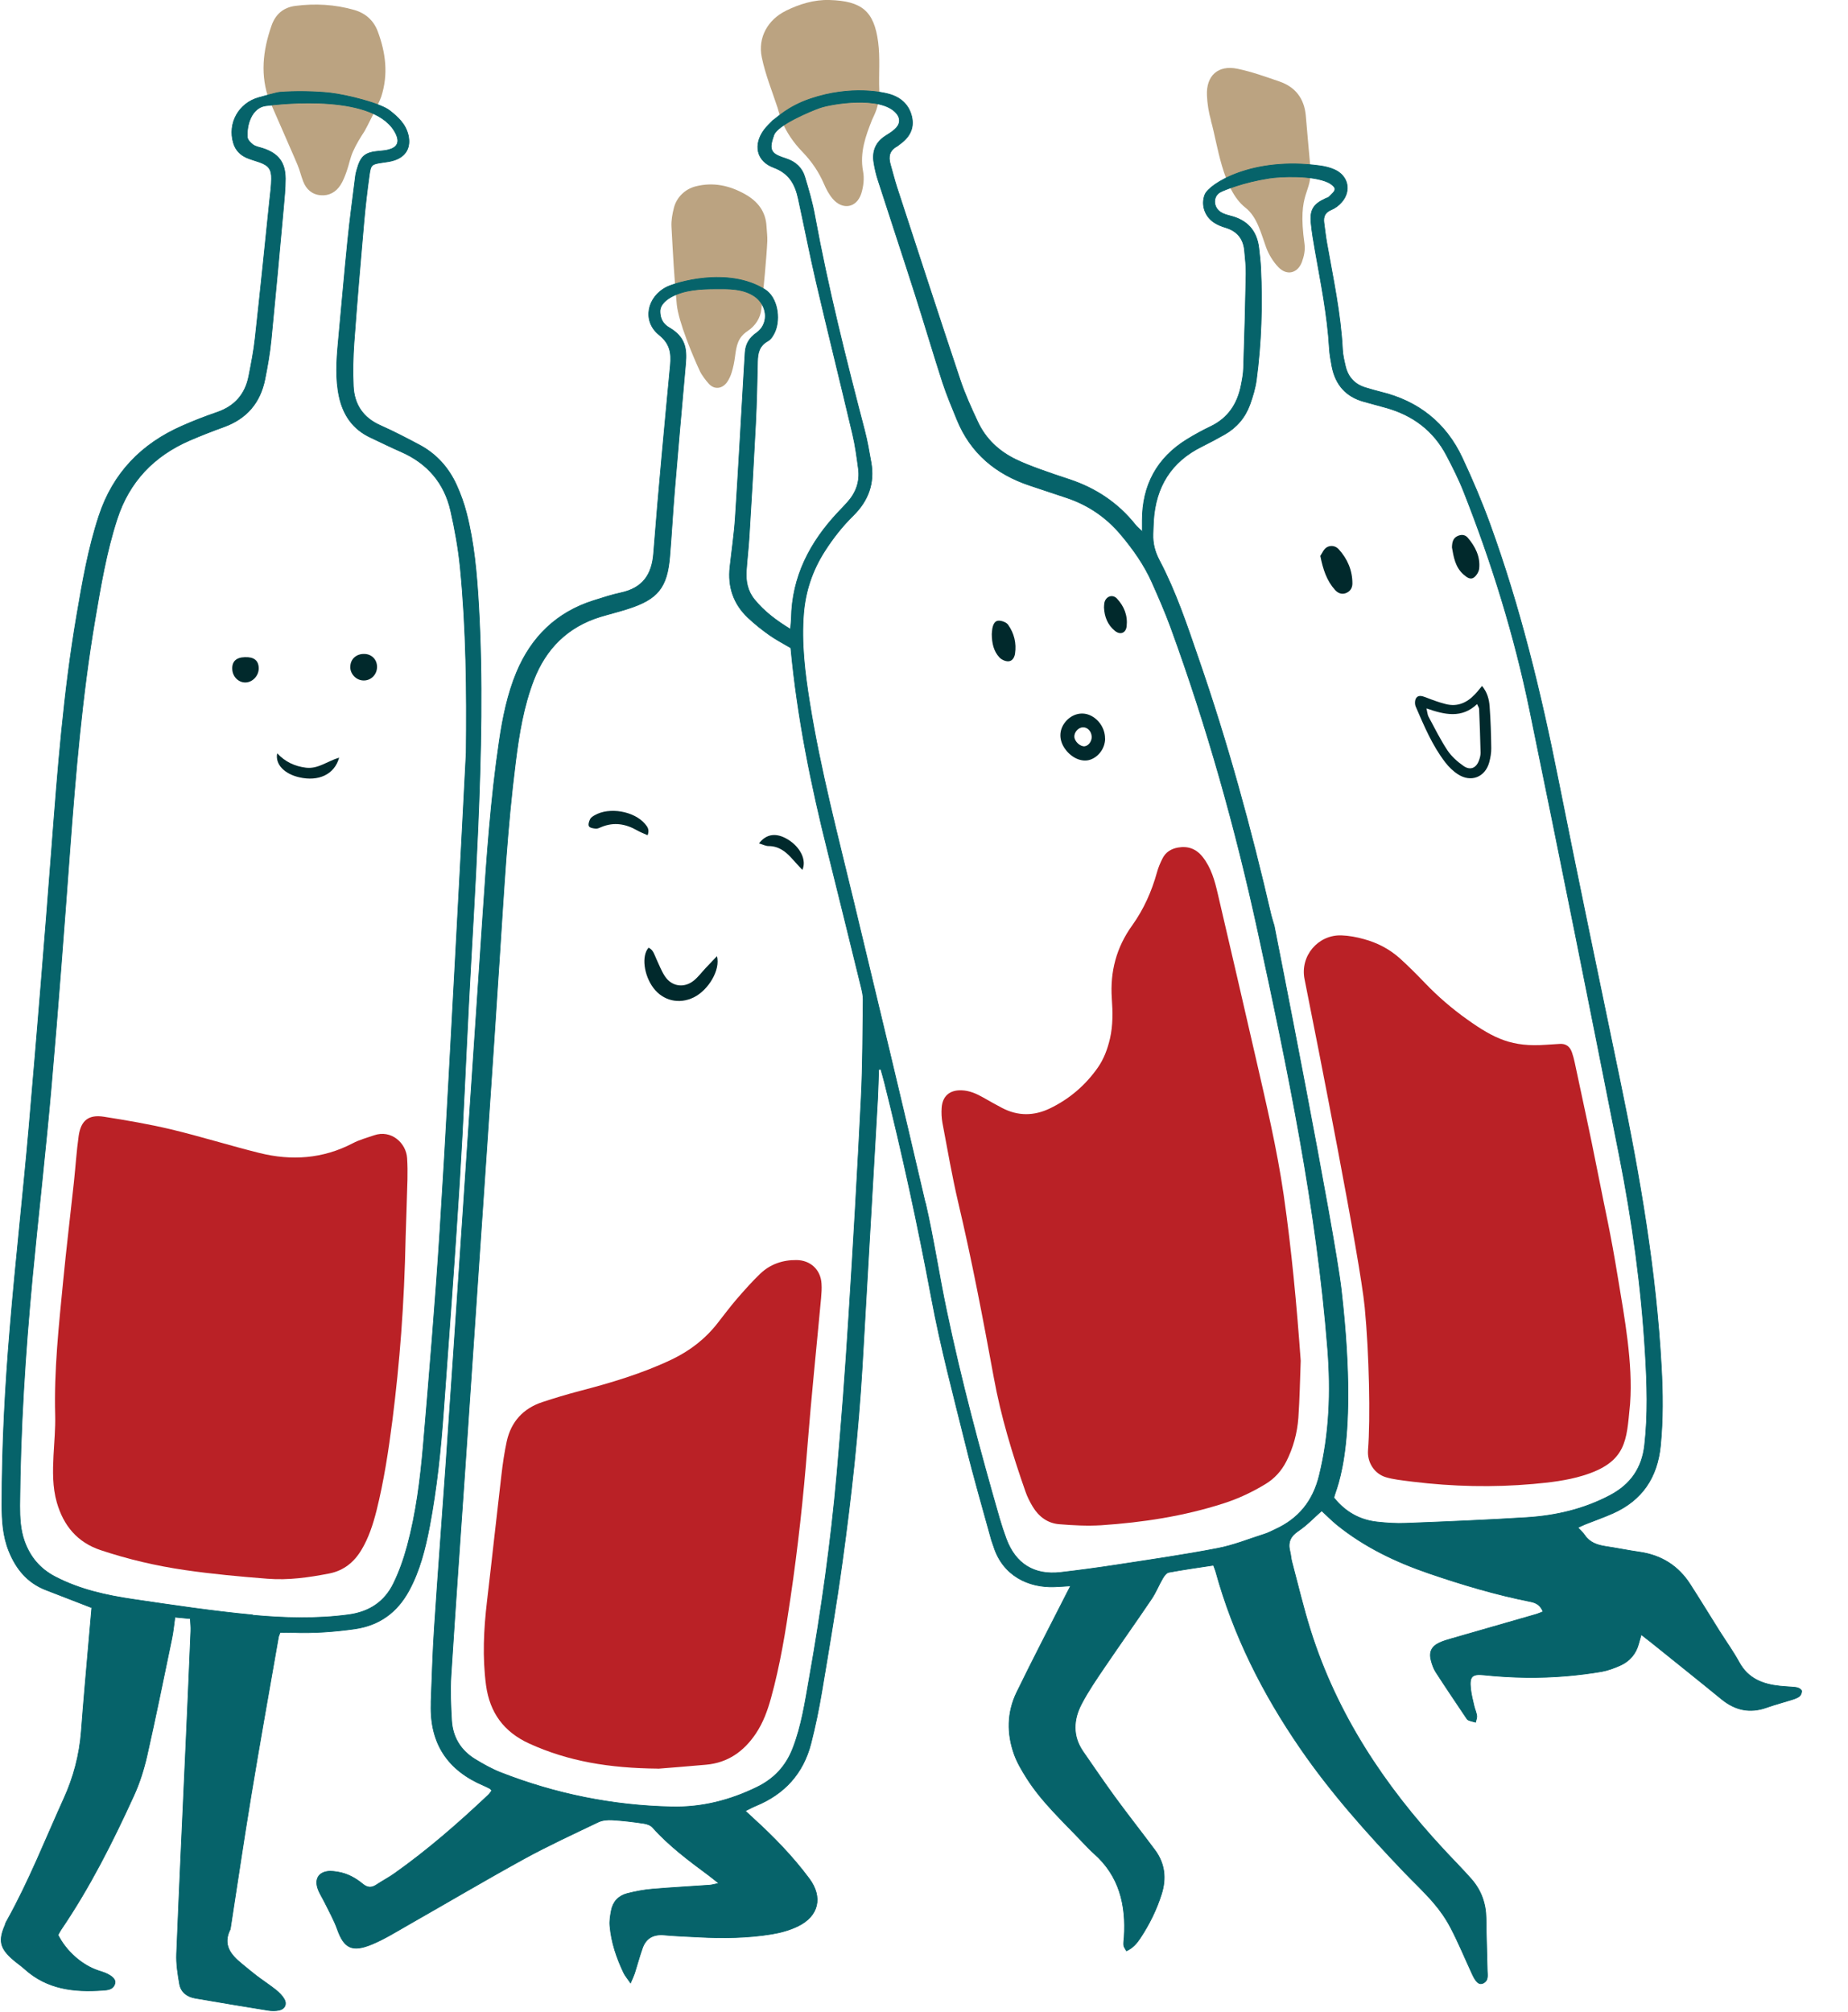
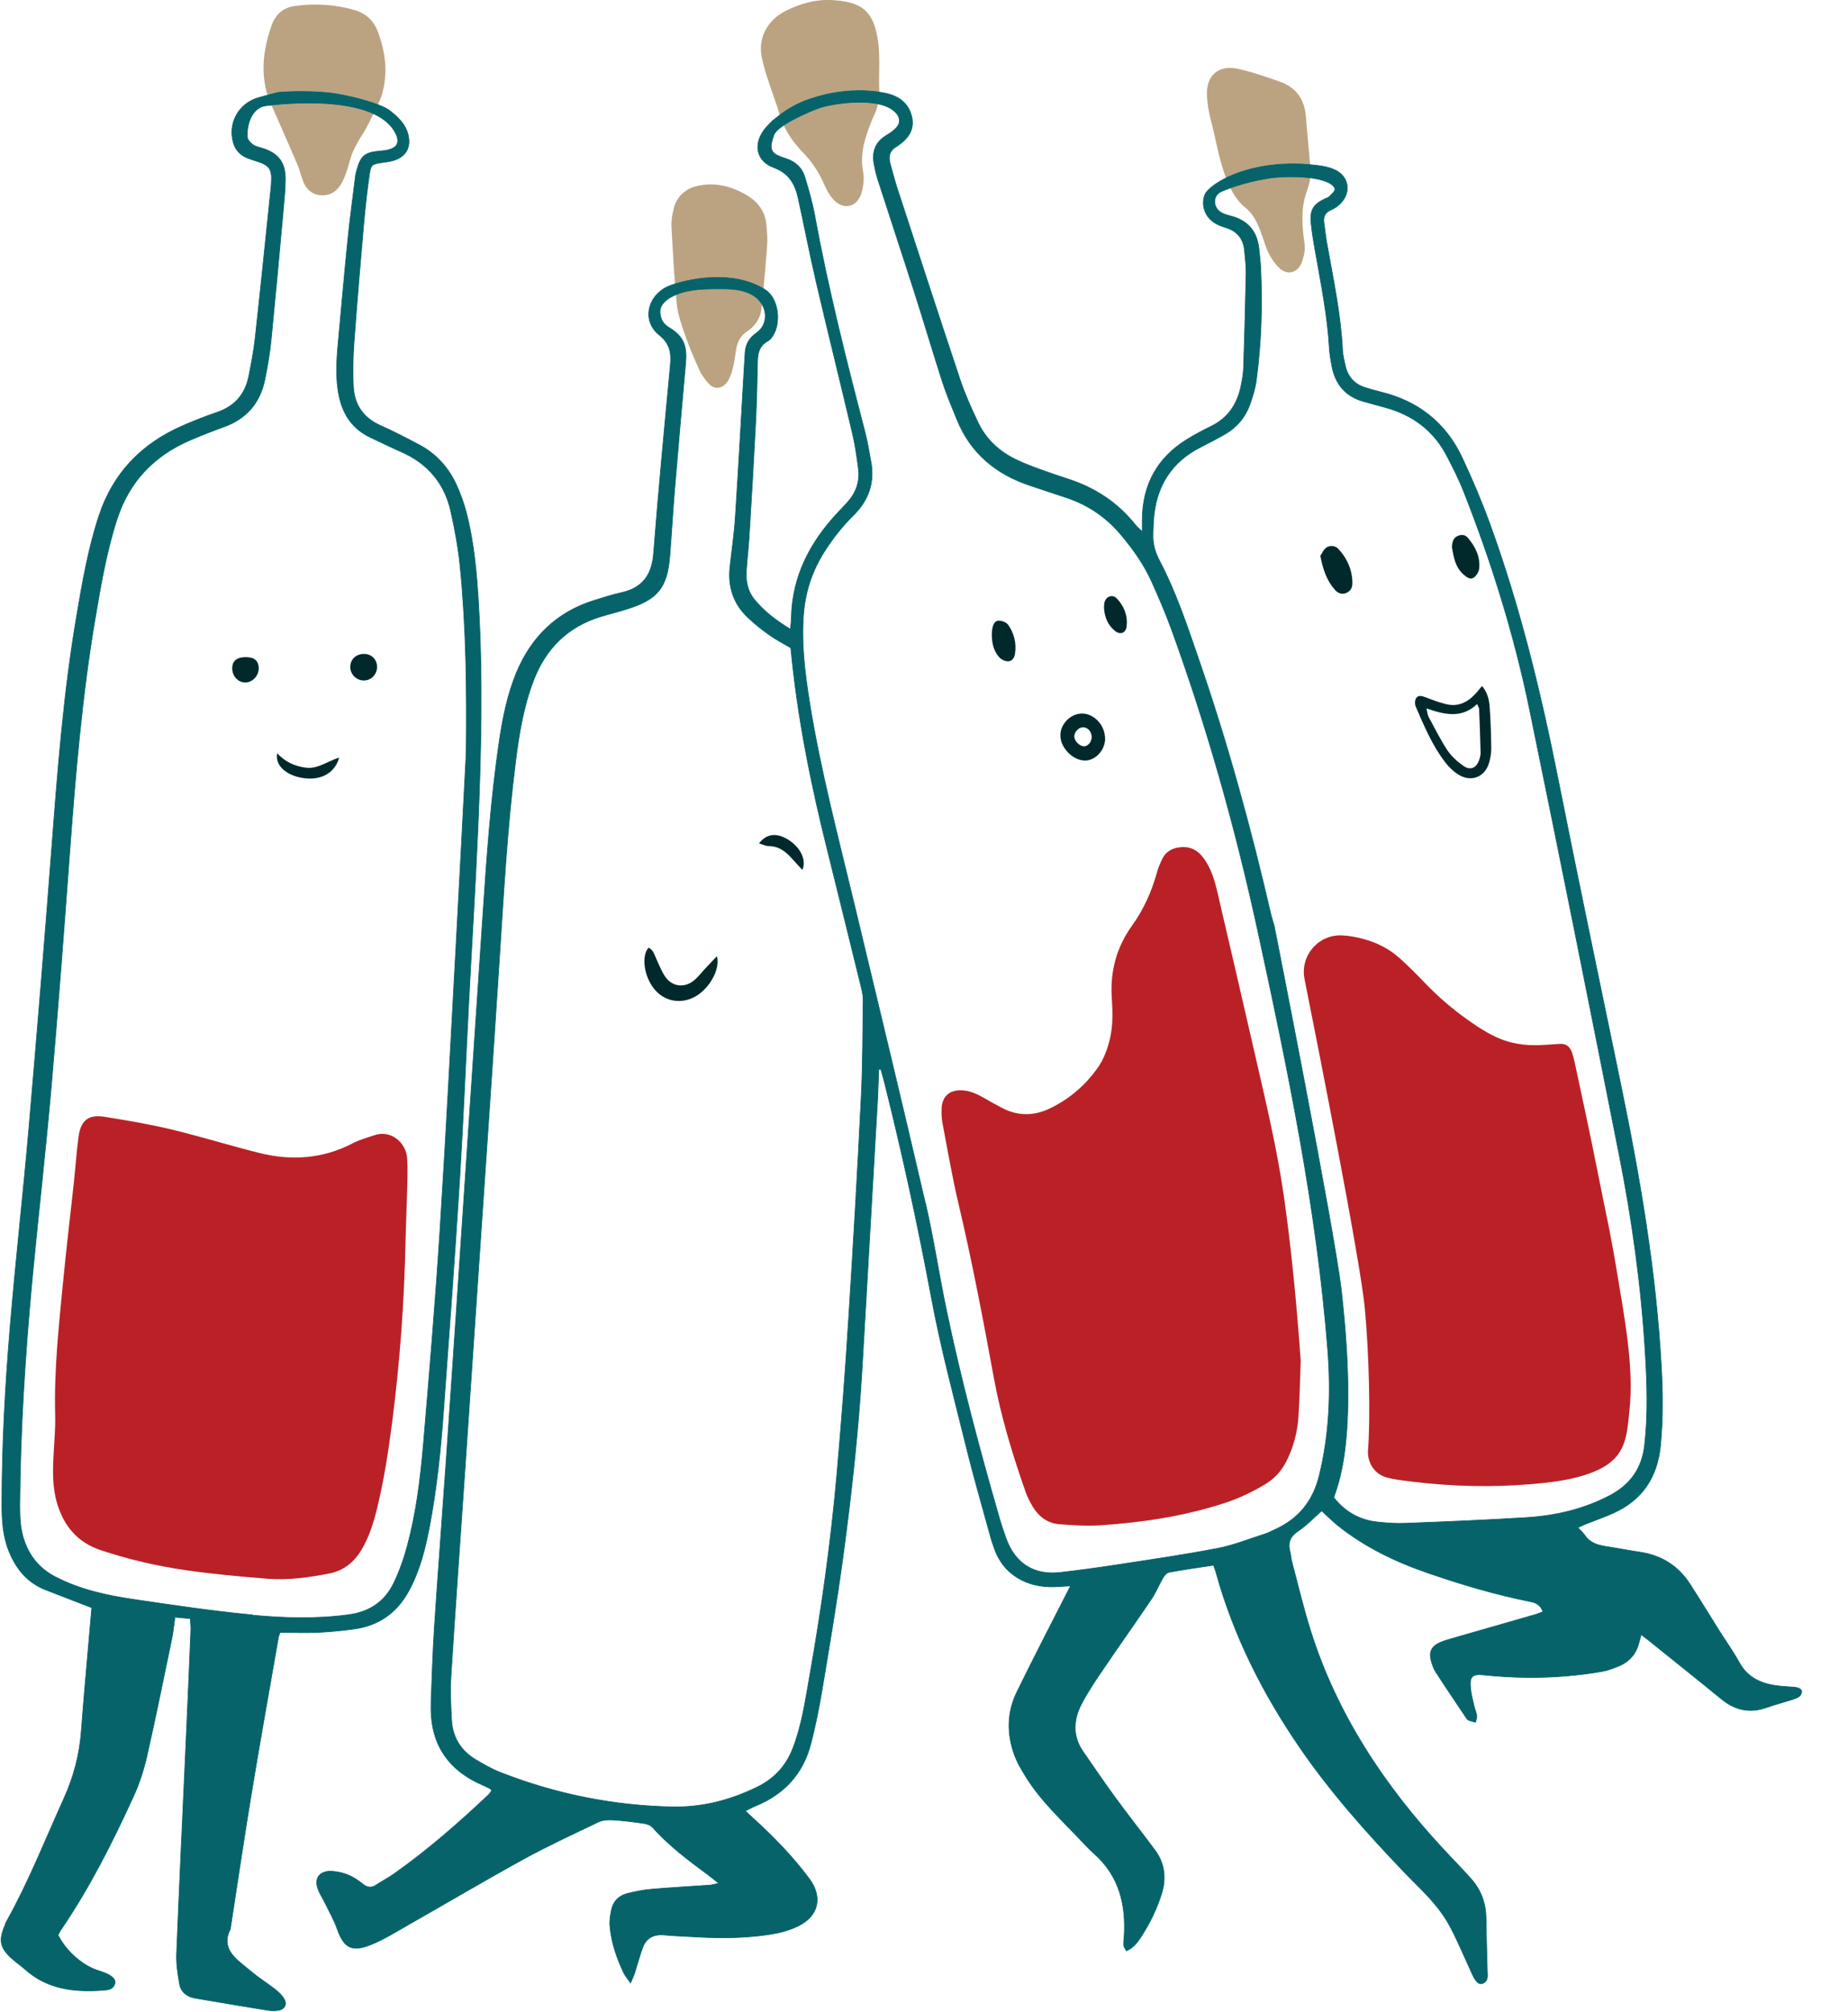
<svg xmlns="http://www.w3.org/2000/svg" width="643" height="700" viewBox="0 0 643 700" fill="none">
  <g clip-path="url(#clip0_2130_569)">
    <path d="M93.765 35.145C90.445 26.306 91.441 17.618 94.459 8.96C95.847 4.948 98.593 2.595 102.757 2.052C109.668 1.147 116.549 1.539 123.278 3.47C127.141 4.586 129.977 7.059 131.426 10.891C134.202 18.312 135.168 25.854 132.663 33.607C131.969 35.748 127.261 45.01 126.839 45.643C125.36 47.906 123.912 50.259 122.825 52.733C121.86 54.874 121.437 57.288 120.653 59.52C120.049 61.179 119.446 62.899 118.48 64.377C116.911 66.821 114.527 68.208 111.539 67.937C108.521 67.665 106.53 65.855 105.473 63.08C104.749 61.21 104.296 59.218 103.512 57.348C101.822 53.306 99.981 49.294 98.261 45.251C97.597 43.682 94.127 35.839 93.825 35.115L93.765 35.145Z" fill="#BBA381" />
    <path d="M1.846 669.471C2.027 669.049 2.238 668.596 2.479 668.204C10.084 654.568 15.788 640.028 22.215 625.849C25.595 618.428 27.647 610.645 28.281 602.47C29.066 591.911 30.031 581.353 30.937 570.824C31.269 566.933 31.601 563.071 31.933 559.421C26.35 557.249 21.159 555.228 15.969 553.237C9.541 550.763 5.588 545.936 3.083 539.692C1.001 534.503 0.669 529.073 0.669 523.552C0.669 502.948 1.785 482.404 3.505 461.891C5.437 438.662 8.062 415.463 10.084 392.234C12.89 359.744 15.546 327.254 18.021 294.764C20.073 267.825 22.125 240.916 26.682 214.248C28.673 202.513 30.695 190.808 34.437 179.465C39.326 164.623 49.194 154.456 63.317 148.242C67.331 146.462 71.465 144.863 75.599 143.445C81.695 141.334 85.316 137.171 86.554 130.956C87.429 126.522 88.304 122.087 88.787 117.592C90.567 101.634 92.167 85.645 93.826 69.687C94.098 67.213 94.43 64.709 94.46 62.235C94.52 58.887 93.434 57.529 90.266 56.413C88.817 55.9 87.308 55.508 85.89 54.905C83.596 53.909 81.967 52.25 81.242 49.806C79.13 42.898 83.083 35.839 90.084 33.938C91.322 33.607 96.18 32.189 97.357 32.098C102.457 31.676 109.82 31.766 114.981 32.37C120.896 33.064 132.363 35.96 135.562 38.464C138.549 40.786 141.175 43.26 142.05 47.091C142.985 51.254 141.265 54.422 137.191 55.749C135.864 56.202 134.415 56.353 132.997 56.564C129.345 57.107 129.013 57.258 128.5 60.878C127.746 66.278 127.112 71.738 126.629 77.168C125.392 91.135 124.215 105.133 123.189 119.131C122.827 124.199 122.706 129.357 122.948 134.425C123.249 140.73 126.327 145.376 132.303 148.031C136.98 150.112 141.507 152.465 146.033 154.879C151.888 158.016 156.143 162.813 158.859 168.816C160.277 171.953 161.454 175.212 162.299 178.53C164.985 188.938 165.89 199.617 166.524 210.326C168.033 236.36 167.399 262.425 166.282 288.459C165.407 308.913 164.11 329.336 163.053 349.759C161.997 370.092 161.182 390.424 159.915 410.727C158.255 437.455 156.263 464.153 154.332 490.851C153.366 504.396 151.978 517.881 149.443 531.215C147.965 538.938 146.063 546.57 142.261 553.539C138.187 561.02 132.031 565.545 123.491 566.782C116.278 567.808 109.066 568.32 101.793 568.049C100.284 567.989 98.806 568.049 97.478 568.049C97.146 568.894 96.965 569.225 96.904 569.557C93.675 588.08 90.356 606.572 87.308 625.095C84.773 640.48 82.51 655.896 80.126 671.281C77.35 676.681 80.246 680.211 84.17 683.378C85.829 684.736 87.459 686.123 89.149 687.421C91.412 689.14 93.826 690.709 96.059 692.489C97.146 693.364 98.202 694.419 98.896 695.626C99.892 697.346 99.107 699.035 97.176 699.457C95.939 699.729 94.551 699.729 93.283 699.518C84.834 698.16 76.384 696.742 67.964 695.294C65.128 694.812 62.985 693.243 62.472 690.377C61.868 686.908 61.295 683.318 61.446 679.818C62.412 655.805 63.558 631.792 64.645 607.779C65.248 594.355 65.852 580.93 66.395 567.476C66.456 566.118 66.274 564.731 66.214 563.222L60.873 562.709C60.48 565.485 60.269 567.838 59.786 570.161C56.95 583.796 54.203 597.432 51.125 611.007C50.039 615.743 48.56 620.449 46.538 624.854C39.175 640.993 31.208 656.801 21.189 671.522C20.797 672.096 20.495 672.759 20.194 673.302C23.03 679.004 28.613 683.891 34.286 685.731C35.071 685.973 35.886 686.244 36.64 686.546C39.115 687.602 40.352 688.869 39.99 690.166C39.386 692.338 37.425 692.428 35.644 692.549C25.746 693.243 16.361 692.187 8.575 685.128C7.338 684.012 5.95 683.077 4.682 681.99C-0.086 677.888 -0.659 675.233 1.936 669.471H1.846ZM87.791 562.015C98.896 563.041 110.092 563.373 121.288 561.865C128.5 560.899 133.842 557.37 136.95 550.944C138.972 546.811 140.511 542.377 141.718 537.912C144.796 526.509 146.245 514.804 147.271 503.069C149.383 478.181 151.465 453.293 153.065 428.345C155.237 394.286 156.958 360.167 158.829 326.078C160.005 304.689 161.092 283.301 162.208 261.942C162.45 240.373 162.239 218.833 160.126 197.384C159.462 190.778 158.285 184.201 156.807 177.715C154.604 168.062 148.719 161.214 139.575 157.202C135.984 155.633 132.453 153.883 128.923 152.224C122.857 149.388 119.447 144.531 118.029 138.076C116.671 131.801 117.093 125.526 117.667 119.251C118.783 107.396 119.779 95.57 120.986 83.714C121.74 76.263 122.736 68.842 123.672 61.391C123.762 60.576 123.974 59.762 124.215 58.947C125.513 54.241 127.052 53.004 131.971 52.582C133.027 52.491 134.113 52.401 135.139 52.129C138.127 51.375 139.123 49.625 137.855 46.79C131.307 32.34 97.719 36.08 92.408 36.804C87.67 37.468 85.739 43.29 86.071 47.755C86.131 48.69 87.218 49.776 88.093 50.41C89.028 51.073 90.296 51.254 91.412 51.616C96.844 53.396 99.228 56.443 99.288 62.145C99.288 65.584 98.926 69.023 98.625 72.462C97.236 87.757 95.848 103.021 94.339 118.286C93.887 122.902 93.072 127.487 92.167 132.012C90.537 140.127 85.829 145.648 77.983 148.514C73.97 149.962 69.956 151.53 66.033 153.22C53.57 158.62 44.969 167.579 40.744 180.611C37.002 192.075 35.041 203.931 33.019 215.786C28.553 242.213 26.32 268.881 24.328 295.579C22.306 322.971 20.254 350.393 17.87 377.754C15.938 400.018 13.373 422.251 11.261 444.514C8.786 470.941 7.066 497.397 6.885 523.944C6.885 528.108 7.066 532.271 8.485 536.253C10.446 541.743 13.886 545.876 19.137 548.621C27.738 553.116 37.002 555.137 46.448 556.525C60.209 558.546 74 560.628 87.851 561.925L87.791 562.015Z" fill="#06636A" stroke="#06636A" stroke-width="0.232" stroke-miterlimit="10" />
-     <path d="M228.957 615.442C233.121 615.11 239.398 614.627 245.675 614.054C253.25 613.39 258.833 609.408 262.967 603.254C265.532 599.453 267.071 595.199 268.278 590.825C271.447 579.362 273.348 567.627 275.068 555.861C277.633 538.485 279.534 521.048 280.922 503.521C282.28 486.235 284.091 468.98 285.69 451.694C285.841 450.035 285.962 448.315 285.841 446.656C285.57 441.829 282.009 438.511 277.18 438.451C272.352 438.39 268.007 439.868 264.506 443.217C261.639 445.962 258.983 448.979 256.358 451.996C254.034 454.711 251.892 457.577 249.689 460.382C245.404 465.903 240.062 470.005 233.785 473.022C223.465 477.939 212.601 481.167 201.616 484.033C197.24 485.18 192.925 486.477 188.64 487.895C182.031 490.097 177.836 494.712 176.327 501.5C175.483 505.392 174.909 509.374 174.457 513.326C172.736 527.957 171.167 542.588 169.447 557.189C168.3 566.933 167.817 576.677 169.115 586.421C170.413 595.954 175.301 602.651 184.143 606.693C197.723 612.877 211.997 615.261 228.927 615.411L228.957 615.442Z" fill="#BA2126" />
    <path d="M249.453 332.715C247.854 334.404 246.677 335.671 245.47 336.908C244.082 338.386 242.874 340.045 241.305 341.282C237.956 343.907 233.731 343.273 231.377 339.744C230.14 337.903 229.355 335.731 228.389 333.71C227.695 332.262 227.363 330.543 225.673 329.758C223.138 332.564 224.014 339.351 227.363 343.786C230.743 348.251 236.326 349.548 241.396 347.044C246.466 344.54 250.751 337.511 249.453 332.685V332.715Z" fill="#01292C" />
-     <path d="M225.337 290.631C226.091 288.64 225.216 287.614 224.402 286.649C220.629 282.245 212.059 280.736 206.989 283.632C206.386 283.964 205.661 284.387 205.36 284.96C204.967 285.714 204.575 286.89 204.907 287.494C205.209 288.067 206.446 288.278 207.321 288.339C207.985 288.399 208.679 288.007 209.343 287.735C213.658 285.985 217.702 286.679 221.625 288.912C222.772 289.575 224.009 290.028 225.337 290.631Z" fill="#01292C" />
    <path d="M264.088 293.467C265.476 293.889 266.442 294.402 267.407 294.402C270.938 294.402 273.382 296.302 275.585 298.776C276.732 300.073 277.909 301.31 279.176 302.698C280.746 299.289 278.452 294.764 274.197 292.139C270.274 289.726 266.743 289.997 264.088 293.467Z" fill="#01292C" />
    <path d="M452.574 473.475C451.186 454.167 449.406 434.951 446.659 415.855C444.306 399.625 440.503 383.697 436.852 367.738C432.536 348.824 428.131 329.939 423.725 311.024C422.668 306.469 421.461 302.004 418.474 298.203C416.21 295.337 413.374 294.311 409.873 294.915C407.489 295.337 405.588 296.514 404.502 298.686C403.717 300.224 403.023 301.853 402.57 303.512C400.729 310.179 397.953 316.394 393.939 322.005C388.417 329.667 386.214 338.114 386.848 347.436C387.18 352.082 387.27 356.758 386.214 361.373C385.369 364.993 384.102 368.462 381.959 371.509C377.644 377.663 372.061 382.43 365.301 385.688C359.779 388.343 354.196 388.403 348.704 385.537C346.501 384.391 344.328 383.154 342.155 381.917C339.771 380.56 337.327 379.474 334.52 379.383C330.416 379.262 327.911 381.404 327.64 385.507C327.519 387.226 327.61 389.006 327.911 390.696C329.662 399.957 331.261 409.249 333.404 418.419C338.172 438.571 342.034 458.904 345.776 479.297C348.251 492.902 352.264 506.055 356.821 519.057C357.455 520.897 358.36 522.647 359.356 524.306C361.438 527.745 364.517 530.038 368.53 530.37C373.389 530.762 378.277 531.034 383.136 530.732C397.561 529.767 411.805 527.595 425.626 523.16C430.816 521.501 435.705 519.208 440.352 516.372C443.491 514.472 445.845 511.847 447.535 508.589C449.979 503.793 451.367 498.664 451.759 493.325C452.212 486.748 452.333 480.141 452.574 473.535V473.475Z" fill="#BA2126" />
    <path d="M384.493 257.025C384.554 253.314 381.989 249.724 378.548 248.608C375.651 247.673 372.422 248.819 370.431 251.534C368.439 254.219 368.469 257.538 370.491 260.464C372.754 263.722 376.376 265.321 379.303 264.356C382.29 263.36 384.493 260.313 384.523 257.025H384.493ZM373.81 256.391C373.72 254.793 375.229 253.103 376.798 253.073C378.367 253.013 379.755 254.461 379.846 256.301C379.936 257.9 378.76 259.529 377.371 259.68C375.863 259.83 373.901 258.02 373.81 256.391Z" fill="#01292C" />
    <path d="M345.084 220.643C345.114 223.811 345.718 226.586 347.74 228.758C348.434 229.512 349.731 230.116 350.757 230.116C352.206 230.116 352.96 228.819 353.171 227.461C353.715 223.811 352.87 220.372 350.787 217.415C350.184 216.54 348.615 215.967 347.498 215.967C346.05 215.967 345.506 217.445 345.265 218.773C345.144 219.467 345.144 220.191 345.084 220.613V220.643Z" fill="#01292C" />
    <path d="M384.131 211.382C384.282 214.64 385.398 217.446 387.903 219.497C389.774 221.036 391.736 220.312 392.007 217.928C392.43 214.188 391.132 210.93 388.597 208.245C387.088 206.676 384.795 207.491 384.282 209.663C384.161 210.236 384.161 210.839 384.131 211.382Z" fill="#01292C" />
    <path d="M515.674 238.683C514.739 239.77 514.045 240.705 513.26 241.519C510.484 244.506 507.134 246.044 503.03 244.988C500.616 244.385 498.292 243.51 495.968 242.605C494.761 242.153 493.464 241.791 492.739 242.907C492.256 243.631 492.226 245.019 492.588 245.863C495.516 252.621 498.352 259.439 502.909 265.321C504.116 266.89 505.625 268.368 507.285 269.424C511.811 272.38 516.761 270.45 518.179 265.231C518.601 263.632 518.903 261.942 518.873 260.313C518.813 255.456 518.662 250.569 518.3 245.743C518.118 243.299 517.485 240.886 515.644 238.653L515.674 238.683ZM513.954 245.019C514.316 245.893 514.648 246.286 514.648 246.708C514.859 251.776 515.04 256.874 515.161 261.942C515.161 262.757 514.95 263.602 514.678 264.386C513.743 267.222 511.63 268.217 509.186 266.498C507.074 265.019 505.052 263.209 503.633 261.098C501.159 257.357 499.167 253.315 497.024 249.333C496.693 248.699 496.662 247.884 496.33 246.497C502.698 248.729 508.613 250.057 513.924 245.019H513.954Z" fill="#01292C" />
    <path d="M459.393 193.432C460.328 198.138 461.626 202.06 464.493 205.258C465.459 206.344 466.786 206.977 468.325 206.374C469.834 205.771 470.559 204.534 470.559 203.026C470.559 198.44 468.838 194.458 465.791 191.109C464.644 189.842 462.863 189.631 461.536 190.506C460.51 191.2 459.966 192.618 459.393 193.432Z" fill="#01292C" />
    <path d="M505.2 190.506C505.773 193.734 506.286 197.384 509.334 200.009C510.39 200.914 511.628 201.819 512.804 200.974C513.74 200.31 514.555 198.953 514.675 197.837C515.098 193.704 513.348 190.204 510.722 187.127C509.757 185.981 508.429 185.921 507.131 186.524C505.652 187.218 505.23 188.545 505.2 190.506Z" fill="#01292C" />
    <path d="M141.142 430.306C141.263 426.203 141.564 418.269 141.776 410.335C141.836 407.891 141.806 405.448 141.655 403.034C141.353 397.725 136.102 392.959 130.157 395.04C127.653 395.915 125.057 396.579 122.734 397.816C112.322 403.246 101.428 403.97 90.263 401.194C79.972 398.63 69.863 395.462 59.572 392.989C51.877 391.149 44.001 389.821 36.185 388.584C30.843 387.74 28.158 389.851 27.373 395.251C26.619 400.591 26.287 405.991 25.713 411.361C24.476 422.854 23.088 434.318 21.971 445.812C20.462 461.317 18.772 476.793 19.195 492.42C19.316 497.066 18.863 501.742 18.622 506.387C18.35 511.908 18.229 517.398 19.768 522.798C22.092 530.853 26.86 536.675 35.008 539.39C44.574 542.588 54.412 544.881 64.371 546.329C73.907 547.716 83.503 548.591 93.13 549.345C100.342 549.919 107.524 548.893 114.616 547.505C119.595 546.51 123.216 543.583 125.782 539.27C128.316 535.046 129.795 530.4 131.002 525.664C133.597 515.256 135.197 504.698 136.555 494.079C139.06 474.199 140.659 454.228 141.142 430.336V430.306Z" fill="#BA2126" />
    <path d="M117.966 263.631C113.771 264.929 110.663 267.613 106.498 267.131C102.606 266.648 99.316 265.17 96.449 262.123C95.665 266.015 99.045 269.333 104.145 270.479C110.784 272.018 116.397 269.514 117.996 263.631H117.966Z" fill="#01292C" />
    <path d="M121.863 231.986C121.833 234.58 124.006 236.813 126.601 236.783C129.106 236.783 131.098 234.761 131.188 232.227C131.279 229.633 129.438 227.642 126.873 227.551C124.036 227.431 121.924 229.301 121.894 231.956L121.863 231.986Z" fill="#01292C" />
    <path d="M85.164 228.668C82.116 228.758 80.637 230.236 80.818 232.951C80.969 235.515 83.021 237.537 85.435 237.476C87.94 237.416 90.082 235.063 90.022 232.469C89.962 229.814 88.362 228.547 85.194 228.668H85.164Z" fill="#01292C" />
    <path d="M264.931 107.516C264.599 110.684 262.788 113.429 260.132 115.179C256.752 117.441 256.27 120.156 255.757 124.018C255.515 125.888 255.153 127.789 254.58 129.599C254.218 130.805 253.644 132.072 252.89 133.098C251.2 135.33 248.544 135.632 246.643 133.551C245.647 132.465 244.168 130.534 243.535 129.176C241.121 124.018 236.081 112.041 235.477 105.917C234.602 96.928 234.119 87.908 233.637 78.888C233.516 76.716 233.938 74.423 234.482 72.311C235.417 68.661 238.314 65.825 241.996 64.86C248.152 63.291 253.795 64.528 259.197 67.545C263.663 70.049 266.47 73.608 266.711 78.888C266.802 80.547 267.043 82.206 266.983 83.865C266.741 89.386 265.655 100.638 264.931 107.547V107.516Z" fill="#BBA381" />
    <path d="M421.368 41.963C420.554 39.127 420.071 36.141 419.95 33.184C419.648 26.336 423.813 22.535 430.542 23.923C435.522 24.948 440.35 26.698 445.178 28.357C450.791 30.288 453.839 34.361 454.352 40.334C454.865 46.126 455.348 51.948 455.891 57.74C456.857 67.665 451.214 66.006 453.9 84.891C454.201 86.912 453.719 89.205 452.994 91.166C451.485 95.148 447.713 96.022 444.786 92.945C442.945 91.015 441.436 88.541 440.531 86.067C438.72 81.09 437.423 75.448 433.289 72.221C425.291 65.946 423.602 49.776 421.338 42.023L421.368 41.963Z" fill="#BBA381" />
    <path d="M273.438 3.741C278.176 1.418 283.245 -0.151 288.557 0C299.903 0.332 304.128 3.892 305.547 14.631C306.271 20.122 305.728 25.793 305.939 31.344C306.15 36.955 303.947 40.364 303.404 41.752C301.261 47.182 299.058 53.034 300.296 59.611C300.779 62.054 300.447 64.89 299.692 67.303C298.093 72.341 293.174 73.216 289.734 69.174C288.436 67.665 287.47 65.825 286.686 63.985C284.875 59.792 282.431 56.202 279.202 52.853C272.231 45.643 271.175 39.338 270.571 37.558C268.64 31.706 266.286 25.914 265.049 19.911C263.63 13.033 267.191 6.818 273.468 3.741H273.438Z" fill="#BBA381" />
    <path d="M115.161 651.13C115.975 651.13 116.82 651.28 117.635 651.401C120.894 651.944 123.731 653.513 126.205 655.564C127.865 656.922 129.284 656.982 131.004 655.836C133.086 654.448 135.319 653.302 137.341 651.854C148.929 643.648 159.582 634.326 169.872 624.613C170.355 624.16 170.717 623.557 171.109 623.074C170.808 622.712 170.687 622.471 170.506 622.38C169.782 621.988 169.027 621.626 168.273 621.294C155.809 616.015 149.593 606.723 149.985 593.118C149.985 592.756 149.985 592.394 149.985 592.062C150.347 583.495 150.559 574.927 151.132 566.39C152.399 547.143 153.878 527.927 155.206 508.71C156.745 486.628 158.224 464.545 159.702 442.463C162.479 401.164 165.255 359.835 168.001 318.536C169.359 298.233 170.747 277.931 173.735 257.779C174.942 249.634 176.572 241.579 179.74 233.947C184.87 221.669 193.622 213.071 206.477 208.999C209.646 208.003 212.845 206.947 216.074 206.254C223.558 204.625 226.847 200.069 227.42 192.467C229.11 170.656 231.193 148.845 233.245 127.065C233.637 122.781 233.124 119.553 229.322 116.506C223.377 111.71 225.157 103.263 232.038 99.854C234.814 98.466 253.101 92.614 266.168 100.759C270.484 103.474 271.63 110.714 269.669 115.36C269.126 116.627 268.25 118.075 267.134 118.678C264.146 120.337 263.633 122.871 263.573 125.888C263.422 133.038 263.271 140.157 262.909 147.307C262.245 160.369 261.491 173.432 260.676 186.494C260.435 190.537 259.952 194.549 259.68 198.591C259.439 202.241 260.103 205.68 262.517 208.637C265.866 212.74 269.971 215.877 275.04 218.954C275.161 217.325 275.312 216.299 275.342 215.243C275.553 200.612 281.83 188.666 291.608 178.258C292.664 177.142 293.75 176.026 294.776 174.88C297.824 171.531 299.273 167.609 298.669 163.084C298.126 159.072 297.613 155.06 296.678 151.138C292.513 133.43 288.107 115.752 283.973 98.044C281.74 88.421 279.869 78.737 277.756 69.083C276.67 64.106 274.588 60.275 269.186 58.283C263.181 56.051 262.064 50.319 265.897 45.161C266.772 43.984 267.888 42.989 268.914 41.903C270.091 41.209 274.045 37.076 281.891 34.421C296.255 29.534 307.572 32.249 309.262 32.732C313.336 33.848 316.233 36.382 317.228 40.575C318.224 44.859 316.263 47.936 312.883 50.319C312.581 50.531 312.34 50.772 312.008 50.953C309.503 52.34 309.02 54.452 309.744 57.047C310.529 59.792 311.223 62.567 312.098 65.282C319.371 87.546 326.614 109.839 334.037 132.072C335.727 137.141 337.96 142.028 340.224 146.854C343 152.767 347.587 157.051 353.441 159.887C356.097 161.184 358.903 162.24 361.68 163.265C365.15 164.532 368.651 165.709 372.151 166.855C381.295 169.902 389.021 175.031 395.056 182.633C395.599 183.327 396.293 183.87 397.44 184.986C397.44 183.176 397.44 182.15 397.44 181.124C397.44 168.846 402.54 159.313 413.072 152.858C415.697 151.259 418.413 149.75 421.22 148.423C427.316 145.497 430.575 140.549 431.842 134.094C432.235 132.103 432.627 130.112 432.687 128.09C433.049 117.14 433.351 106.219 433.562 95.268C433.623 92.674 433.261 90.049 433.049 87.425C432.717 83.141 430.545 80.396 426.38 79.159C425.022 78.767 423.664 78.194 422.487 77.44C419.168 75.298 417.87 71.225 419.228 67.756C420.677 64.045 435.584 54.452 459.243 57.68C460.994 57.921 462.774 58.344 464.374 59.068C469.081 61.21 470.228 66.368 466.848 70.29C465.882 71.436 464.555 72.432 463.166 73.005C460.994 73.91 460.39 75.418 460.662 77.53C460.994 79.883 461.235 82.266 461.658 84.589C463.83 96.897 466.486 109.115 467.12 121.635C467.21 123.505 467.663 125.405 468.085 127.246C468.96 131.167 471.314 133.792 475.237 134.938C476.958 135.451 478.647 135.964 480.398 136.386C493.495 139.554 503.121 147.156 508.795 159.344C512.325 166.885 515.585 174.548 518.421 182.361C528.893 211.171 536.105 240.855 542.08 270.872C549.142 306.348 556.566 341.735 563.899 377.151C570.628 409.701 576.241 442.372 578.052 475.617C578.565 484.757 578.655 493.898 577.75 503.069C576.664 514.11 571.352 522.044 561.183 526.569C558.044 527.957 554.785 529.103 551.586 530.37C550.771 530.702 549.987 531.094 548.991 531.547C549.957 532.603 550.802 533.296 551.375 534.171C553.125 536.766 555.721 537.64 558.648 538.093C562.661 538.696 566.615 539.511 570.628 540.084C578.142 541.2 583.997 544.911 588.071 551.276C591.541 556.676 594.891 562.166 598.301 567.597C600.594 571.217 603.099 574.716 605.151 578.457C608.259 584.128 613.329 586.059 619.274 586.692C620.693 586.843 622.111 586.904 623.559 587.024C624.284 587.085 625.008 587.115 625.672 587.356C626.185 587.537 626.879 588.05 626.879 588.442C626.879 589.045 626.577 589.86 626.124 590.222C625.4 590.795 624.465 591.097 623.559 591.398C620.602 592.334 617.614 593.118 614.687 594.144C608.863 596.225 603.763 595.109 599.025 591.248C590.847 584.551 582.548 577.944 574.31 571.307C573.314 570.523 572.318 569.769 571.051 568.773C570.658 570.1 570.417 570.975 570.176 571.88C569.24 575.44 567.037 578.034 563.718 579.513C561.666 580.418 559.493 581.232 557.32 581.624C553.337 582.318 549.323 582.801 545.279 583.163C535.653 584.007 526.026 583.826 516.399 582.831C512.144 582.378 511.239 583.344 511.692 587.628C511.903 589.619 512.416 591.61 512.869 593.57C513.14 594.717 513.653 595.833 513.834 597.01C513.925 597.734 513.563 598.518 513.412 599.272C512.567 599.031 511.722 598.88 510.937 598.548C510.545 598.367 510.243 597.884 510.002 597.492C506.501 592.273 502.97 587.054 499.56 581.775C498.806 580.599 498.323 579.181 497.961 577.823C497.176 574.927 498.052 572.966 500.767 571.669C502.156 571.005 503.665 570.583 505.143 570.161C514.86 567.355 524.577 564.58 534.295 561.774C535.17 561.533 536.015 561.141 536.89 560.809C536.045 558.637 534.627 557.702 532.544 557.31C520.504 554.926 508.765 551.427 497.146 547.445C485.618 543.493 474.694 538.274 465.128 530.521C463.227 528.952 461.476 527.172 459.877 525.694C457.131 528.108 454.687 530.732 451.759 532.693C448.953 534.563 448.017 536.705 448.832 539.843C449.134 540.989 449.164 542.196 449.466 543.342C451.608 551.397 453.51 559.512 456.014 567.446C465.188 596.497 481.575 621.204 502.156 643.377C505.385 646.876 508.765 650.255 511.903 653.814C515.343 657.706 517.003 662.322 517.063 667.541C517.124 673.604 517.365 679.668 517.486 685.731C517.516 687.36 517.969 689.201 515.977 690.106C514.679 690.679 513.593 689.804 512.295 686.998C509.791 681.598 507.527 676.078 504.781 670.829C503.152 667.691 501.099 664.735 498.776 662.05C495.607 658.34 492.016 655.021 488.636 651.492C475.63 637.886 463.106 623.858 452.423 608.322C439.387 589.377 429.126 569.075 423 546.781C422.819 546.117 422.517 545.484 422.216 544.639C416.935 545.454 411.774 546.148 406.674 547.113C405.86 547.264 405.045 548.35 404.562 549.195C403.174 551.548 402.178 554.142 400.639 556.404C395.328 564.278 389.805 572.031 384.464 579.905C381.597 584.128 378.67 588.382 376.316 592.877C373.449 598.337 373.117 604.069 376.829 609.469C380.48 614.748 384.102 620.057 387.874 625.246C392.431 631.491 397.229 637.554 401.846 643.769C405.286 648.414 405.86 653.573 404.139 659.033C402.419 664.524 399.884 669.622 396.716 674.419C395.539 676.168 394.181 677.828 391.948 678.823C391.525 678.039 391.042 677.496 390.982 676.892C390.892 675.957 391.073 674.992 391.133 674.057C391.857 662.865 389.473 652.759 380.661 644.975C379.243 643.708 377.945 642.321 376.618 640.933C369.858 633.753 362.495 627.056 357.183 618.639C355.554 616.045 353.924 613.33 352.898 610.464C350.303 603.224 350.393 595.863 353.743 588.925C359.296 577.491 365.18 566.209 370.944 554.866C371.397 553.991 371.85 553.116 372.513 551.819C370.25 551.97 368.621 552.091 366.961 552.151C357.877 552.513 348.945 548.29 345.746 538.123C345.475 537.218 345.082 536.343 344.841 535.408C341.883 524.638 338.745 513.899 336.089 503.039C331.834 485.843 327.247 468.678 324.018 451.272C319.341 426.233 313.939 401.375 307.753 376.668C307.36 375.13 306.908 373.591 306.485 372.053L305.731 372.173C305.61 375.552 305.55 378.961 305.369 382.34C303.588 413.472 301.808 444.575 299.997 475.707C298.669 498.302 296.195 520.747 293.117 543.161C291.034 558.365 288.469 573.509 285.934 588.623C284.908 594.717 283.671 600.78 282.132 606.754C279.446 617.131 272.928 624.281 263 628.353C261.823 628.836 260.736 629.439 259.318 630.133C260.404 631.129 261.159 631.853 261.913 632.547C269.065 639.032 275.795 645.941 281.559 653.694C286.357 660.15 284.848 666.726 277.636 670.225C274.799 671.613 271.6 672.488 268.462 673.001C260.103 674.358 251.653 674.479 243.173 674.026C239.129 673.815 235.086 673.664 231.072 673.302C227.39 672.971 224.765 674.358 223.528 677.858C222.502 680.754 221.717 683.74 220.781 686.667C220.48 687.572 220.057 688.446 219.393 689.985C218.277 688.356 217.492 687.481 217.009 686.455C214.535 681.267 212.694 675.867 212.211 670.105C212.06 668.355 212.362 666.545 212.694 664.825C213.267 661.718 215.229 659.667 218.216 658.883C221.083 658.159 224.041 657.585 226.968 657.344C233.607 656.771 240.276 656.439 246.915 655.956C247.76 655.896 248.605 655.624 250.114 655.323C248.545 654.086 247.579 653.271 246.553 652.517C239.672 647.419 232.792 642.291 227.058 635.865C226.364 635.081 225.067 634.628 223.98 634.477C220.329 633.934 216.677 633.482 212.996 633.271C211.396 633.18 209.616 633.331 208.197 633.995C199.506 638.158 190.725 642.2 182.305 646.816C168.756 654.267 155.447 662.141 141.988 669.803C137.854 672.156 133.78 674.72 129.404 676.53C122.433 679.426 119.687 677.828 117.363 671.281C116.217 668.053 114.497 665.067 112.988 661.96C112.203 660.361 111.177 658.852 110.604 657.193C109.336 653.513 111.177 651.13 115.1 651.099L115.161 651.13ZM464.253 521.32C468.116 526.086 473.065 528.922 479.16 529.586C482.45 529.948 485.83 530.189 489.119 530.038C503.152 529.495 517.184 528.922 531.186 528.047C541.356 527.414 551.164 525.121 560.277 520.294C567.369 516.523 571.322 510.852 572.228 502.858C573.435 492.269 573.103 481.71 572.469 471.122C571.111 447.923 567.942 424.936 563.446 402.16C553.216 350.453 542.895 298.807 532.273 247.191C526.931 221.156 519.055 195.816 509.308 171.109C507.618 166.795 505.505 162.632 503.363 158.529C498.806 149.811 491.533 144.411 482.118 141.816C479.583 141.123 477.078 140.429 474.543 139.735C468.266 138.015 464.675 133.822 463.438 127.517C463.046 125.405 462.653 123.294 462.533 121.152C461.869 109.598 459.545 98.285 457.553 86.912C457.01 83.865 456.497 80.818 456.195 77.741C455.713 73.065 456.95 71.044 461.235 69.083C461.658 68.872 462.201 68.782 462.503 68.45C463.287 67.605 464.524 66.67 464.494 65.765C464.494 64.981 463.136 63.955 462.201 63.502C456.739 60.908 445.694 61.361 441.62 61.994C432.355 63.442 425.897 66.187 424.751 66.76C421.914 68.148 422.004 72.13 424.72 73.85C425.686 74.483 426.893 74.815 428.04 75.117C433.924 76.565 437.274 80.245 437.998 86.248C438.27 88.602 438.542 90.985 438.662 93.338C439.266 106.31 438.874 119.282 437.154 132.163C436.761 135.089 435.886 137.985 434.89 140.761C433.261 145.256 430.273 148.785 426.078 151.168C423.483 152.646 420.858 154.034 418.202 155.362C407.459 160.641 402.118 169.419 401.363 181.185C401.273 182.723 401.242 184.262 401.182 185.83C401.061 189.119 401.846 192.075 403.415 195.031C409.149 205.922 413.012 217.566 416.995 229.151C427.135 258.413 435.283 288.218 442.253 318.385C442.525 319.501 442.887 320.587 443.34 322.126C443.34 322.126 464.343 428.224 466.697 448.919C473.427 507.926 463.287 520.143 464.223 521.32H464.253ZM322.027 418.691C324.894 431.09 326.734 443.7 329.36 456.129C334.46 480.474 340.888 504.487 347.768 528.379C348.462 530.762 349.247 533.146 350.122 535.499C353.351 544.157 359.839 548.199 369.013 547.143C375.501 546.389 381.989 545.514 388.477 544.519C400.247 542.709 412.016 541.019 423.694 538.757C429.247 537.701 434.619 535.499 440.051 533.779C441.288 533.387 442.465 532.753 443.642 532.21C451.85 528.47 456.829 522.376 459.032 513.416C462.593 498.876 463.106 484.305 461.959 469.493C458.097 420.26 448.078 372.053 437.636 323.906C429.851 288.067 419.952 252.832 407.368 218.351C405.407 212.981 403.113 207.762 400.79 202.543C398.104 196.54 394.332 191.2 390.107 186.162C385.007 180.068 378.76 175.755 371.216 173.221C366.931 171.803 362.645 170.355 358.36 168.937C346.561 165.015 337.749 157.745 332.981 146.04C331.231 141.756 329.42 137.472 327.972 133.068C324.682 122.902 321.665 112.615 318.405 102.418C314.181 89.175 309.775 75.961 305.52 62.718C304.856 60.697 304.373 58.585 304.041 56.473C303.437 52.582 304.735 49.444 308.115 47.303C309.231 46.609 310.348 45.915 311.314 45.04C313.245 43.351 313.517 41.269 311.827 39.338C306.485 33.215 289.345 36.08 285.271 37.498C282.162 38.584 270.514 43.441 269.277 46.971C268.1 50.319 267.496 52.672 270.695 54.151C271.661 54.603 272.687 54.935 273.682 55.267C276.821 56.323 279.084 58.404 280.02 61.572C281.348 66.006 282.675 70.471 283.49 75.026C288.107 100.186 294.354 124.983 300.812 149.72C301.778 153.401 302.411 157.141 303.075 160.882C304.373 168.152 302.079 174.276 296.889 179.375C293.056 183.146 289.767 187.339 286.87 191.894C282.705 198.44 280.291 205.53 279.627 213.283C278.752 223.811 280.05 234.158 281.71 244.536C285.482 268.066 291.578 291.054 297.13 314.192C305.489 349.005 313.879 383.788 321.966 418.661L322.027 418.691ZM233.728 628.715C244.199 628.957 253.977 626.453 263.332 621.897C269.307 619.001 273.441 614.597 275.855 608.383C278.903 600.539 280.11 592.303 281.559 584.128C285.753 560.447 289.103 536.675 291.216 512.722C292.785 494.833 294.143 476.914 295.259 458.995C296.889 433.352 298.368 407.71 299.635 382.038C300.208 370.635 300.178 359.201 300.329 347.798C300.329 346.411 299.997 344.962 299.665 343.575C295.802 327.858 291.97 312.171 288.047 296.454C282.192 273.134 277.424 249.604 275.161 225.44C272.506 223.871 269.971 222.574 267.647 220.915C265.052 219.075 262.517 217.053 260.193 214.851C255.214 210.115 253.222 204.202 253.977 197.354C254.61 191.562 255.485 185.77 255.848 179.978C256.964 162.994 257.869 146.04 258.865 129.056C258.986 126.914 259.107 124.772 259.258 122.66C259.439 119.734 260.767 117.532 263.211 115.842C267.285 113.007 267.315 107.124 263.211 103.595C259.016 100.216 253.071 100.518 249.148 100.518C243.897 100.518 237.922 100.789 233.245 103.504C232.581 103.896 229.654 105.646 229.654 108.301C229.654 112.192 232.068 113.55 232.973 114.093C238.284 117.26 239.039 121.122 238.556 126.461C237.228 141.273 235.931 156.086 234.693 170.898C234.06 178.47 233.667 186.102 233.033 193.674C232.128 204.474 228.869 208.516 218.458 211.835C215.289 212.86 212.06 213.645 208.861 214.61C197.485 218.109 189.91 225.711 185.685 236.662C182.154 245.833 180.585 255.456 179.378 265.17C176.511 287.615 175.304 310.18 173.825 332.745C171.351 371.208 168.665 409.641 166.07 448.104C164.682 468.769 163.293 489.403 161.875 510.068C160.215 534.382 158.465 558.727 156.926 583.042C156.594 588.231 156.836 593.51 157.137 598.699C157.499 604.521 160.336 609.137 165.346 612.184C168.182 613.903 171.109 615.562 174.188 616.769C193.32 624.251 213.147 628.263 233.697 628.715H233.728Z" fill="#06636A" stroke="#06636A" stroke-width="0.232" stroke-miterlimit="10" />
    <path d="M474.546 326.771C479.253 328.038 483.448 330.24 487.039 333.438C490.117 336.214 493.045 339.17 495.911 342.156C500.347 346.772 505.206 350.965 510.427 354.676C519.963 361.494 526.209 364.39 537.858 363.545C539.427 363.424 541.027 363.364 542.626 363.243C544.919 363.062 546.277 364.209 546.972 366.26C547.334 367.316 547.635 368.432 547.877 369.548C550.472 381.857 553.218 394.165 555.632 406.503C558.982 423.517 560.189 427.801 562.996 444.906C565.259 458.572 568.186 474.379 567.19 488.226C567.19 488.558 567.13 488.92 567.1 489.252C565.923 501.138 566.074 508.83 550.714 513.476C545.161 515.165 539.246 515.859 533.422 516.372C519.48 517.609 505.478 517.277 491.596 515.588C487.522 515.075 484.716 514.773 482.211 514.019C478.167 512.812 475.662 508.8 475.994 504.607C476.869 493.656 476.387 470.91 474.848 454.952C473.248 438.239 458.461 363.485 453.904 340.678C452.305 332.654 458.582 325.202 466.76 325.474C469.385 325.564 472.071 326.077 474.546 326.771Z" fill="#BA2126" />
  </g>
  <defs>
    <clipPath id="clip0_2130_569">
      <rect width="642.025" height="700" fill="white" transform="matrix(-1 0 0 1 642.023 0)" />
    </clipPath>
  </defs>
</svg>